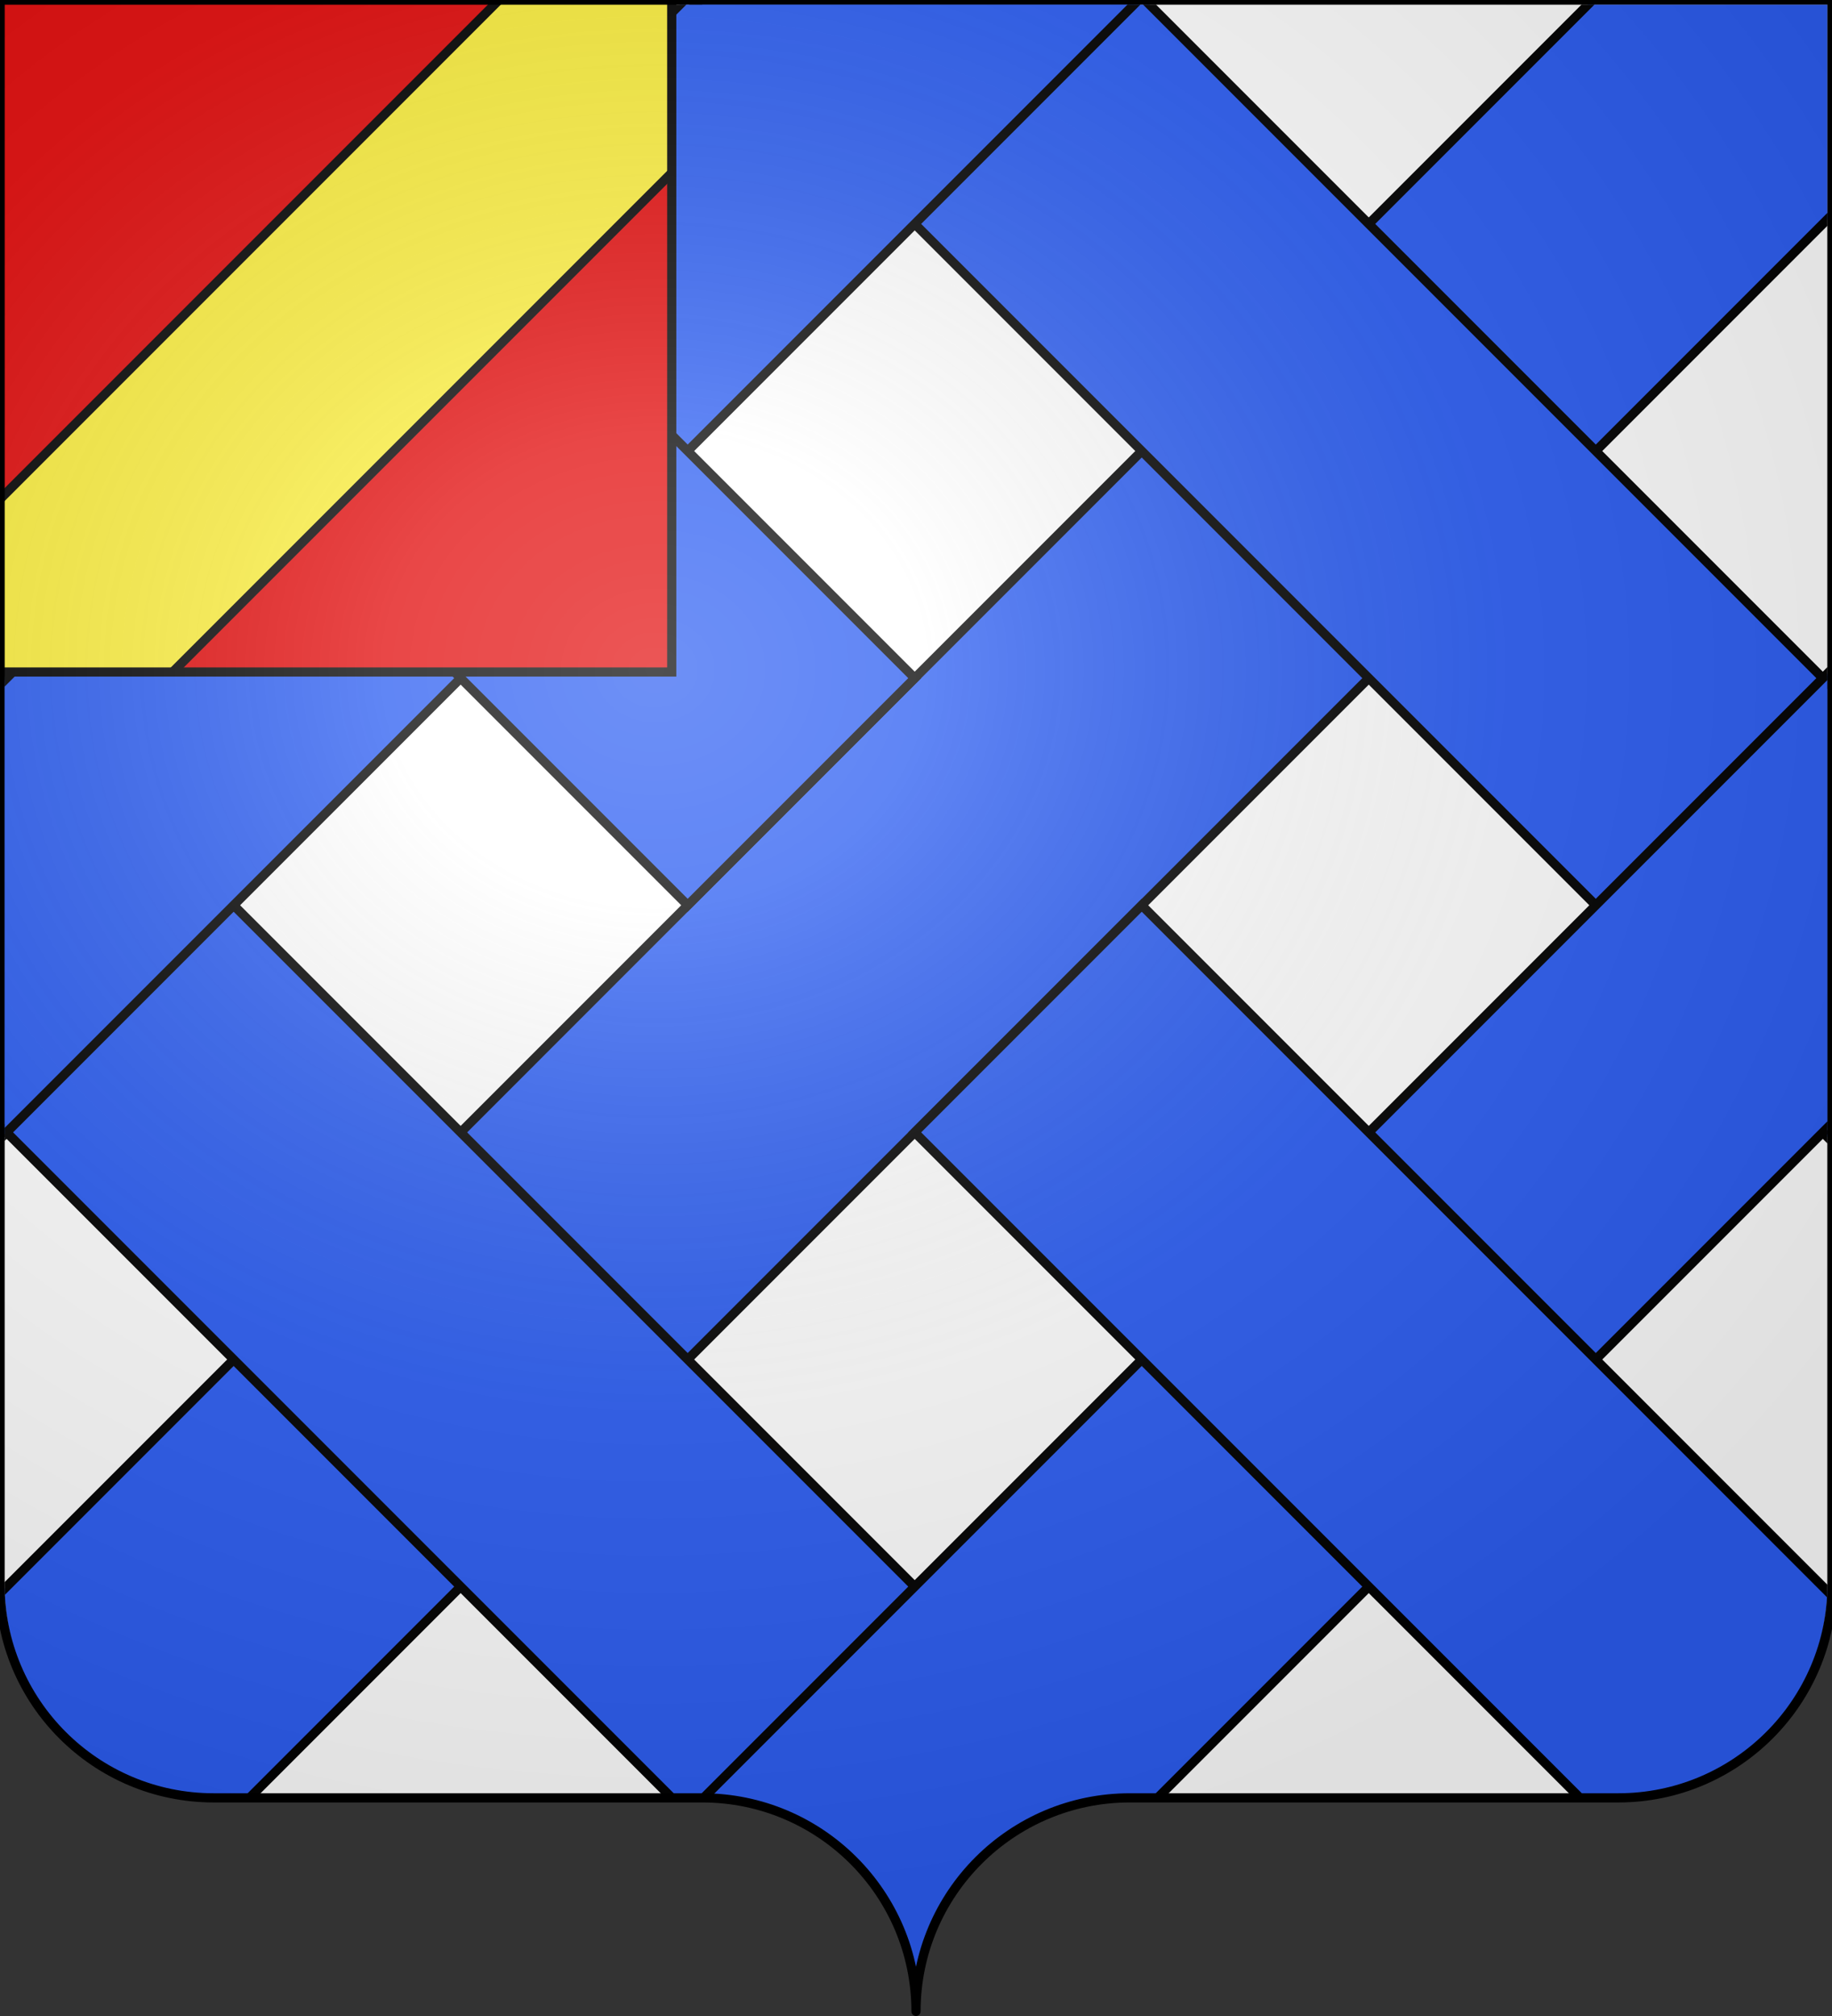
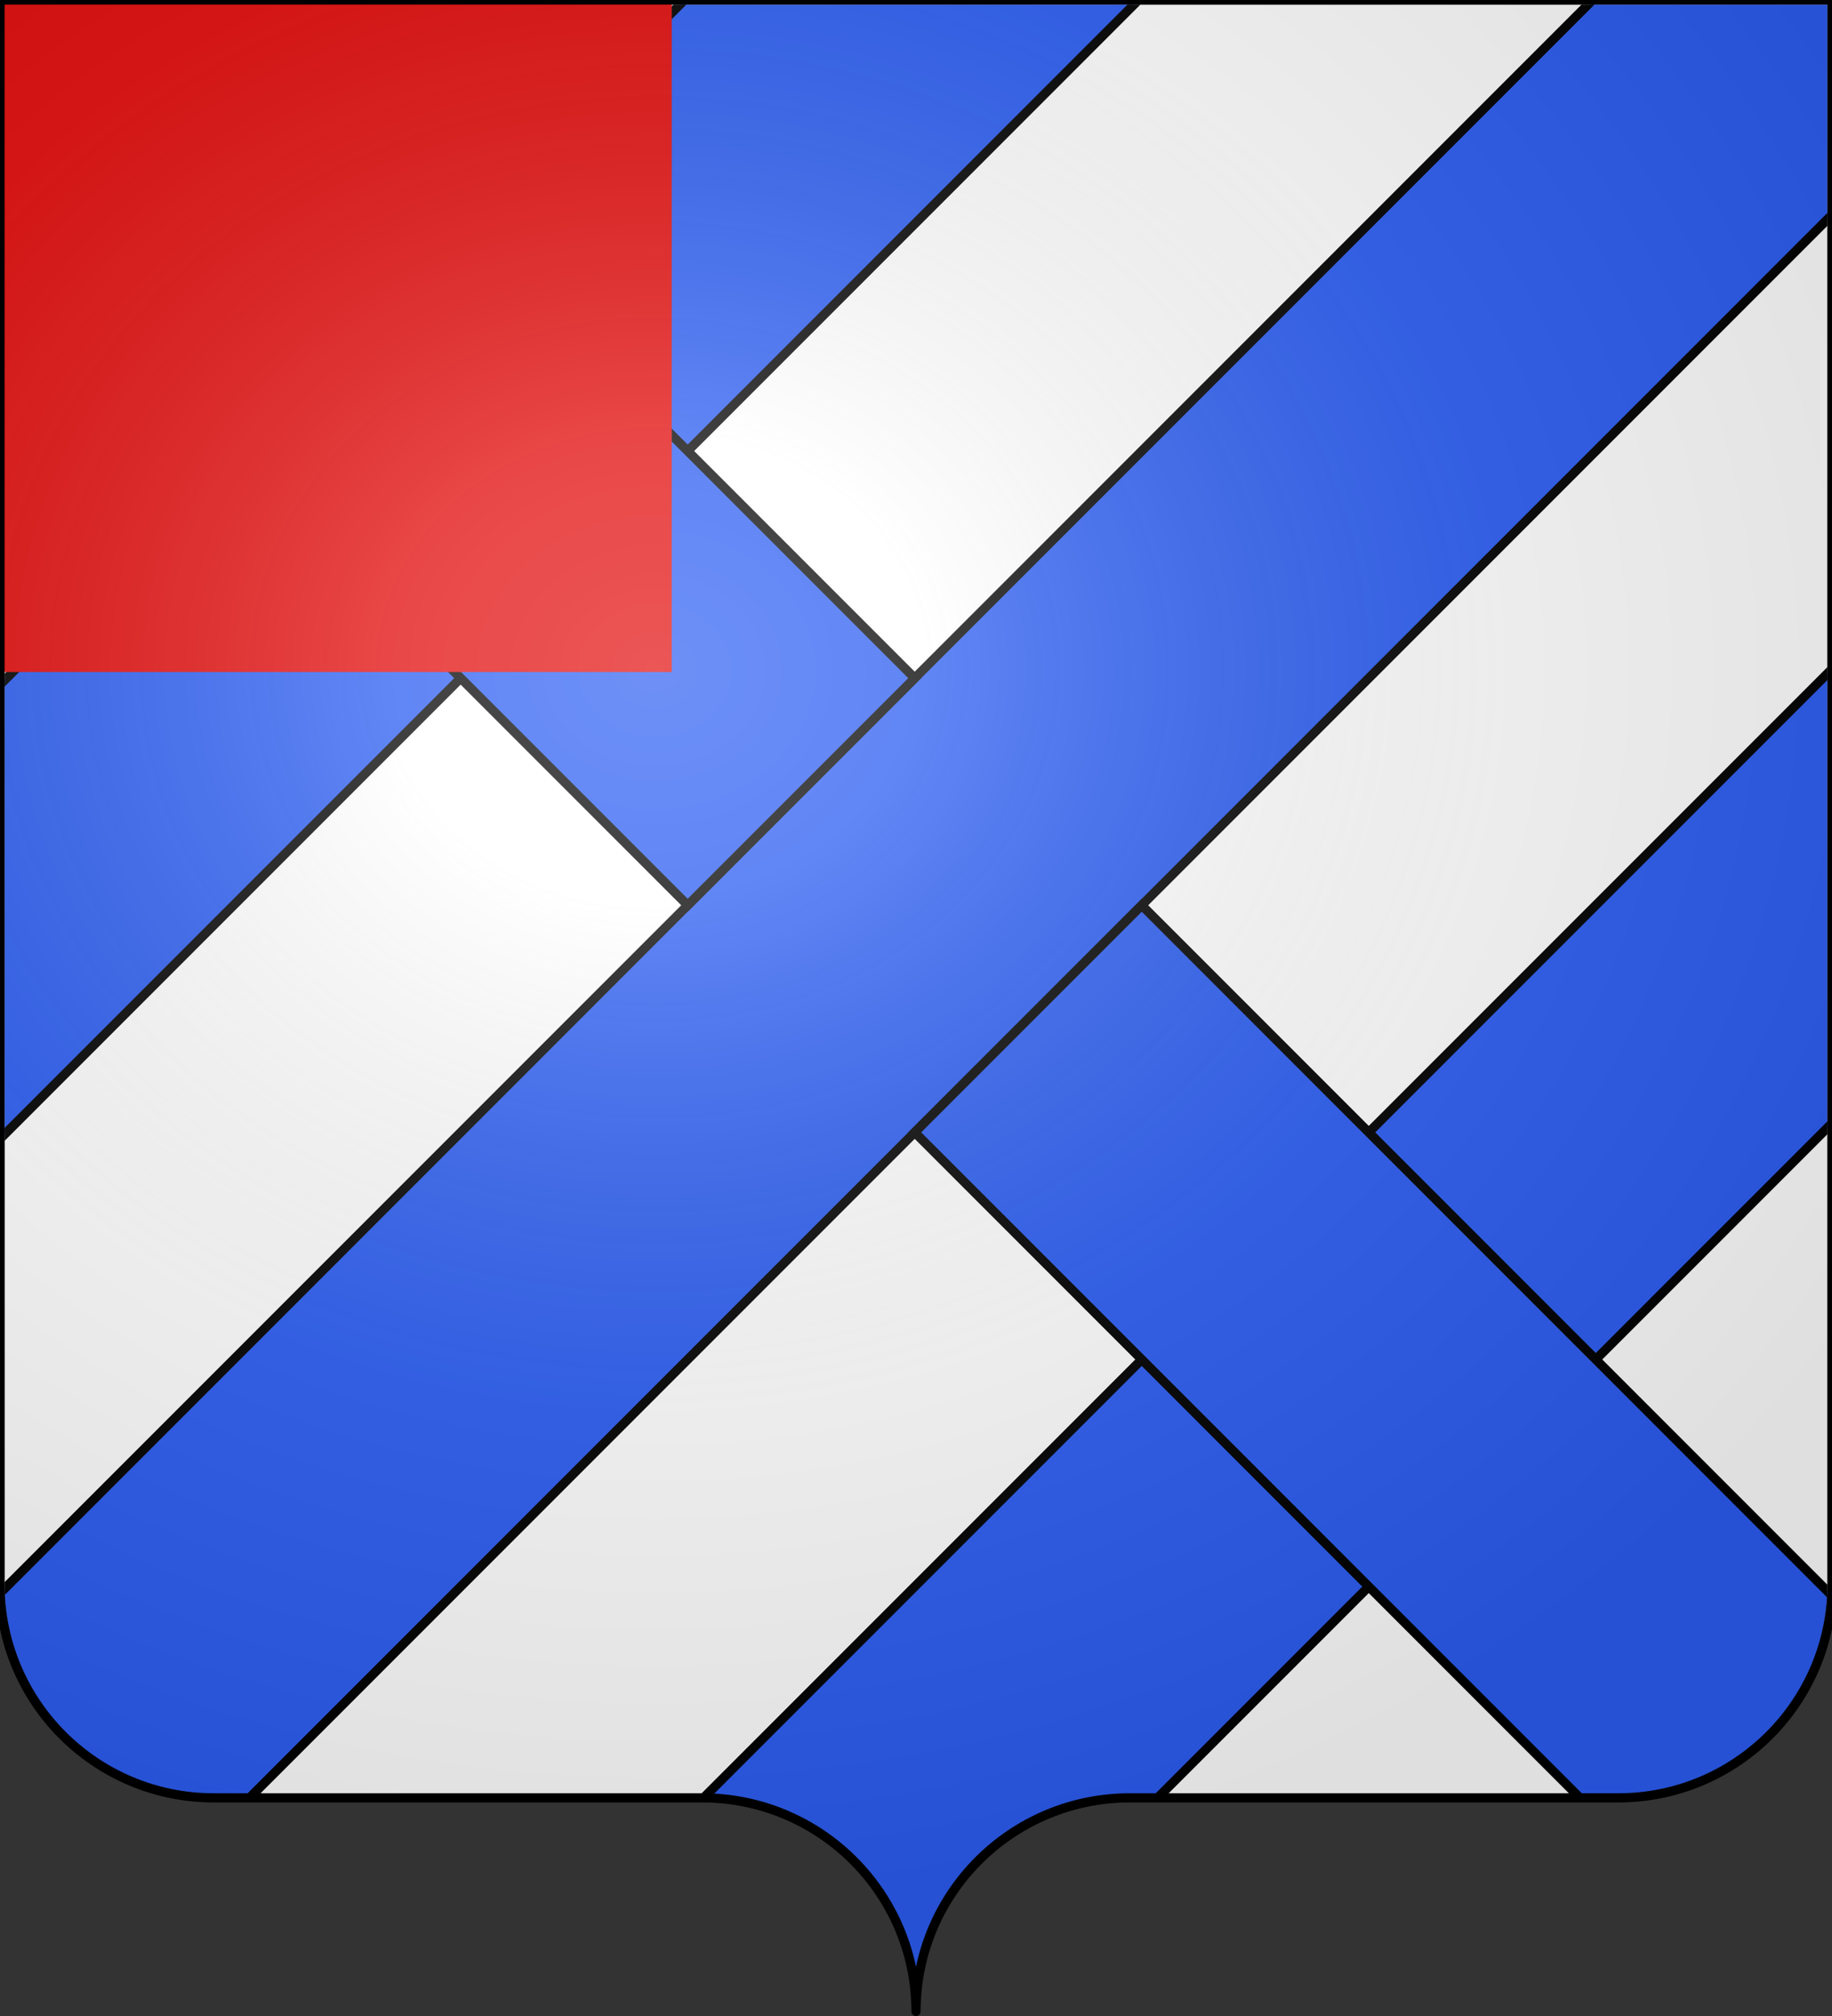
<svg xmlns="http://www.w3.org/2000/svg" xmlns:xlink="http://www.w3.org/1999/xlink" width="600" height="660" style="display:inline" version="1.0">
  <rect width="100%" height="100%" fill="#333333" stroke="none" />
  <defs>
    <clipPath id="c" clipPathUnits="userSpaceOnUse">
      <path d="M0 0h220v220H0z" style="fill:#e20909;fill-opacity:1;stroke:#000;stroke-width:3;stroke-miterlimit:4;stroke-opacity:1;stroke-dasharray:none;display:inline" transform="rotate(-45)" />
    </clipPath>
    <clipPath id="b" clipPathUnits="userSpaceOnUse">
      <path d="M300 658.5c0-38.505 31.203-69.754 69.65-69.754h159.2c38.447 0 69.65-31.25 69.65-69.754V1.5H1.5v517.492c0 38.504 31.203 69.754 69.65 69.754h159.2c38.447 0 69.65 31.25 69.65 69.753" style="fill:#fff;fill-opacity:1;fill-rule:nonzero;stroke:none;display:inline" />
    </clipPath>
    <radialGradient xlink:href="#a" id="d" cx="285.186" cy="200.448" r="300" fx="285.186" fy="200.448" gradientTransform="matrix(1.551 0 0 1.35 -227.894 -51.264)" gradientUnits="userSpaceOnUse" />
    <linearGradient id="a">
      <stop offset="0" style="stop-color:white;stop-opacity:.314" />
      <stop offset=".19" style="stop-color:white;stop-opacity:.251" />
      <stop offset=".6" style="stop-color:#6b6b6b;stop-opacity:.125" />
      <stop offset="1" style="stop-color:black;stop-opacity:.125" />
    </linearGradient>
  </defs>
  <g style="display:inline">
    <path d="M300 658.5c0-38.505 31.203-69.754 69.65-69.754h159.2c38.447 0 69.65-31.25 69.65-69.754V1.5H1.5v517.492c0 38.504 31.203 69.754 69.65 69.754h159.2c38.447 0 69.65 31.25 69.65 69.753" style="fill:#fff;fill-opacity:1;fill-rule:nonzero;stroke:none" />
  </g>
  <g style="display:inline">
    <g style="display:inline">
      <path d="M0 0h600v660H0z" style="fill:none;stroke:none" />
    </g>
    <g clip-path="url(#b)">
      <path d="M368.821-485.964h105.151v956.87H368.821z" style="fill:#2b5df2;fill-opacity:1;stroke:#000;stroke-width:3;stroke-miterlimit:4;stroke-opacity:1;stroke-dasharray:none;display:inline" transform="rotate(45)" />
-       <path d="M-265.147-820.969h105.151v799.144h-105.151zM155.455-820.969h105.151v799.144H155.455z" style="fill:#2b5df2;fill-opacity:1;stroke:#000;stroke-width:3;stroke-miterlimit:4;stroke-opacity:1;stroke-dasharray:none;display:inline" transform="rotate(135)" />
      <path d="M579.122-401.843h105.151v788.629H579.122z" style="fill:#2b5df2;fill-opacity:1;stroke:#000;stroke-width:3;stroke-miterlimit:4;stroke-opacity:1;stroke-dasharray:none;display:inline" transform="rotate(45)" />
      <path d="M158.52-401.843h105.151v788.629H158.52z" style="fill:#2b5df2;fill-opacity:1;stroke:#000;stroke-width:3;stroke-miterlimit:4;stroke-opacity:1;stroke-dasharray:none" transform="rotate(45)" />
      <path d="M-54.846-368.821H50.305V62.296H-54.846zM-54.846-905.089H50.305v431.117H-54.846z" style="fill:#2b5df2;fill-opacity:1;stroke:#000;stroke-width:3;stroke-miterlimit:4;stroke-opacity:1;stroke-dasharray:none;display:inline" transform="rotate(135)" />
    </g>
  </g>
  <g style="display:inline">
    <path d="M0 0h220v220H0z" style="fill:#e20909;fill-opacity:1;stroke:none;display:inline" />
-     <path d="M115.563-160h80v320h-80z" clip-path="url(#c)" style="fill:#fcef3c;fill-opacity:1;stroke:#000;stroke-width:3;stroke-miterlimit:4;stroke-opacity:1;stroke-dasharray:none" transform="rotate(45)" />
-     <path d="M0 0h220v220H0z" style="fill:none;stroke:#000;stroke-width:3;stroke-miterlimit:4;stroke-opacity:1;stroke-dasharray:none" />
  </g>
  <g style="display:inline">
    <path d="M1.5 1.5V518.99c0 38.505 31.203 69.755 69.65 69.755h159.2c38.447 0 69.65 31.25 69.65 69.754 0-38.504 31.203-69.754 69.65-69.754h159.2c38.447 0 69.65-31.25 69.65-69.755V1.5z" style="fill:url(#d);fill-opacity:1;fill-rule:evenodd;stroke:none" />
  </g>
  <g style="display:inline">
    <path d="M300 658.5c0-38.592 31.36-69.913 70-69.913h160c38.64 0 70-31.32 70-69.913V0H0v518.674c0 38.592 31.36 69.913 70 69.913h160c38.64 0 70 31.321 70 69.913" style="fill:none;stroke:#000;stroke-width:3.011;stroke-linecap:round;stroke-linejoin:round;stroke-miterlimit:4;stroke-opacity:1;stroke-dasharray:none;stroke-dashoffset:0" />
  </g>
</svg>